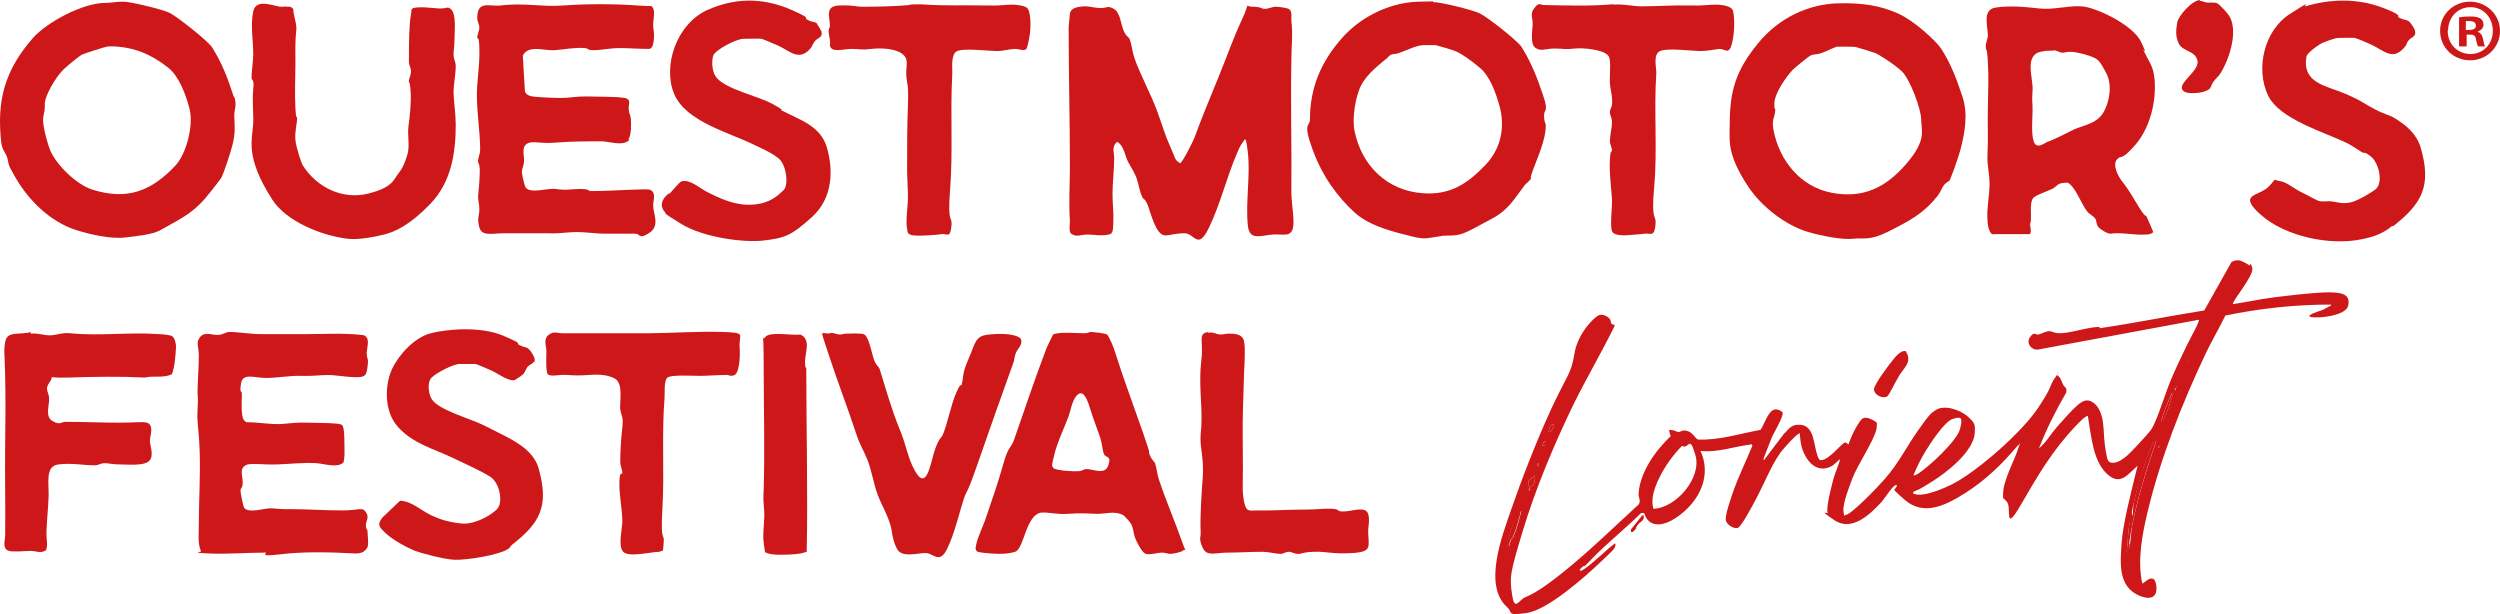
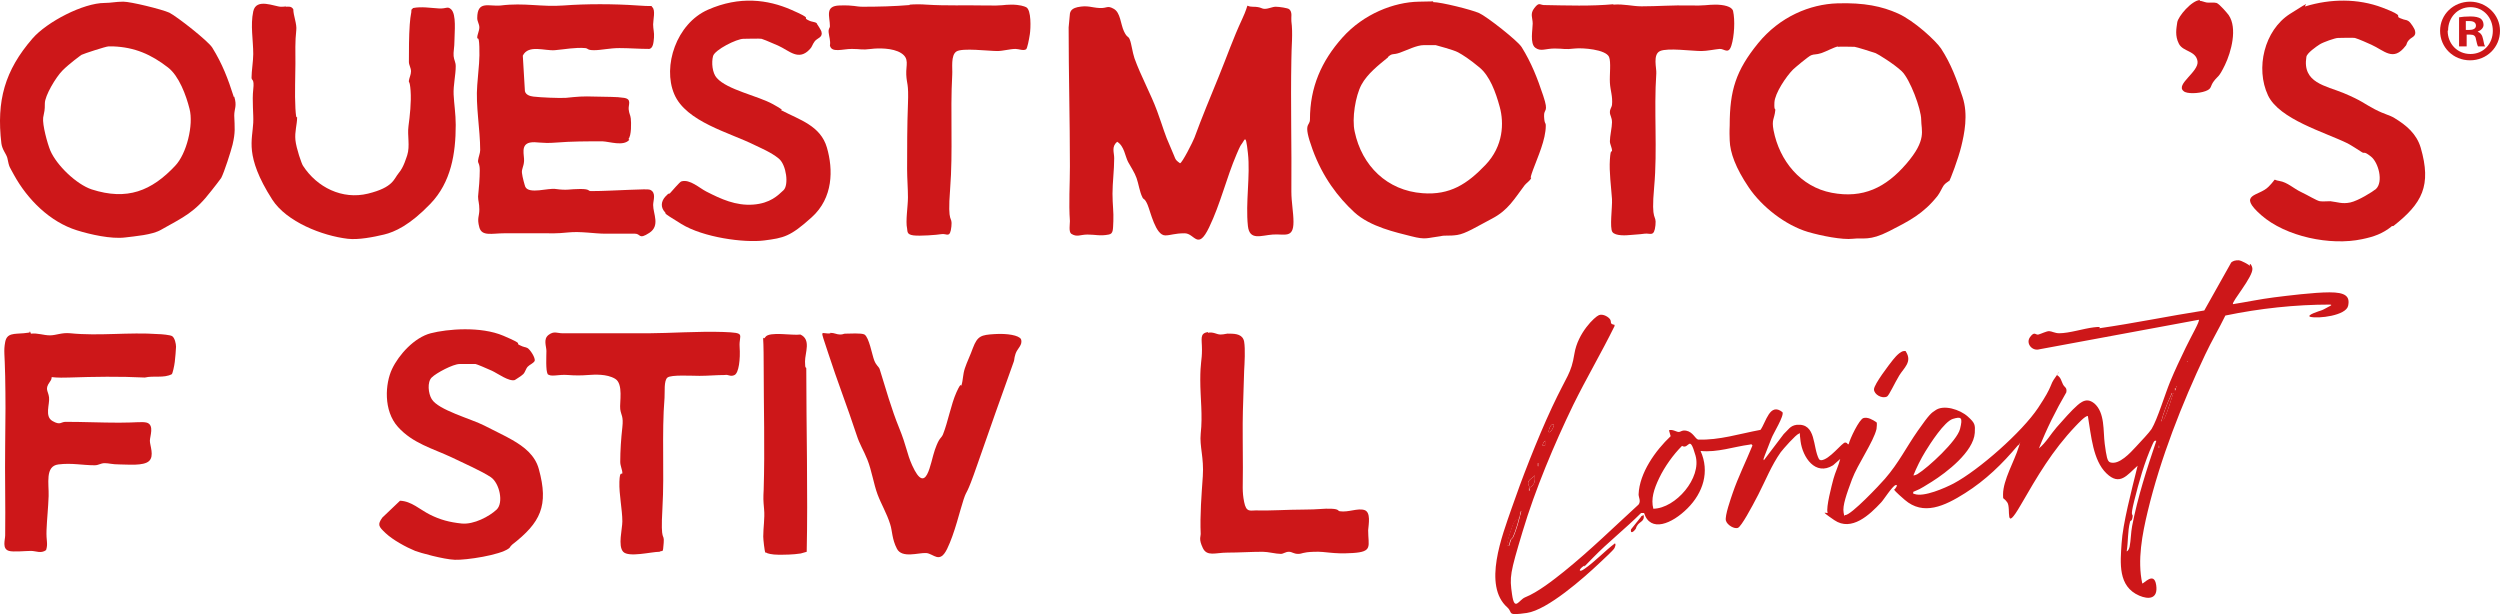
<svg xmlns="http://www.w3.org/2000/svg" version="1.1" id="Calque_1" x="0px" y="0px" width="382.349px" height="93.921px" viewBox="0.419 -4.399 382.349 93.921" enable-background="new 0.419 -4.399 382.349 93.921" xml:space="preserve">
  <path fill="#CD1719" d="M344.57,35.988c0.131,0,0.325,0.517,0.325,0.645c0.191,1.226-3.229,5.162-2.968,5.485  c2.062-0.323,4.192-0.775,6.257-1.034s6.13-0.772,8.517-0.772s3.161,0.581,2.839,2.064c-0.322,1.483-4.518,2-5.807,1.678  c-0.645-0.258,1.483-0.905,1.678-0.969c0.387-0.128,0.772-0.386,1.162-0.581c0.386-0.192,0.517-0.259,0.255-0.322  c-5.354,0-10.771,0.581-16.062,1.678c-0.97,2-2.131,3.935-3.098,5.999c-3.548,7.485-6.838,15.873-8.774,23.936  c-0.839,3.484-1.611,7.485-0.839,11.033c0.191,0.131,1.806-1.934,2.131,0.258c0.319,2.195-1.229,2.195-2.584,1.614  c-3.29-1.419-2.903-4.968-2.709-8.001c0.194-3.031,1.483-7.936,2.453-11.87c-1.614,1.417-2.712,3.159-4.775,1.161  c-2.064-2-2.32-5.743-2.837-8.777c-0.453,0-1.486,1.162-1.873,1.55c-3.611,3.807-5.807,7.613-8.388,12.064  c-2.578,4.451-1.417,0.517-2.062-0.387c-0.647-0.902-0.647-0.258-0.647-1.225c0-2.195,1.742-5.099,2.39-7.227  c0.645-2.128,0.255-0.323-0.131-0.259c-2.39,2.84-4.904,5.29-8.065,7.291c-3.162,2-6.385,3.484-9.225,1.031  c-2.84-2.45-0.905-1.225-1.678-1.547c0.191,0,0.772-0.903,0.258-0.708c-0.517,0.192-1.809,2.256-2.194,2.645  c-1.74,1.87-4.516,4.516-7.163,2.709c-2.643-1.806-0.9-0.839-1.031-1.161c-0.258-0.775,0.647-4.192,0.903-5.162  c0.259-0.967,0.775-1.998,1.033-3.031l-1.097,0.967c-2.709,1.678-4.646-1.225-4.968-3.676c-0.322-2.453,0.194-1.292-0.259-1.161  c-0.453,0.128-2.387,2.323-2.775,2.837c-1.417,2-2.323,4.323-3.418,6.454c-1.097,2.128-2.581,4.837-3.098,5.096  c-0.517,0.258-1.678-0.387-1.87-1.098c-0.191-0.709,0.772-3.418,1.034-4.193c0.836-2.451,2.062-4.904,3.031-7.291  c-0.194-0.322-0.259-0.128-0.453-0.128c-2.45,0.323-4.901,1.226-7.485,0.967c1.423,3.162,0.39,6.387-1.997,8.774  s-5.68,3.742-6.646,0.709h-0.45c-2.387,2.387-5.034,4.453-7.356,6.84c-2.323,2.387-0.772,0.772-1.548,1.354  c-0.775,0.58-0.515,0.902,0.194,0.389c1.611-1.098,3.159-2.775,4.709-3.937c0.192,0.194,0,0.517-0.063,0.711  c-0.194,0.386-1.873,1.87-2.323,2.322c-2.386,2.257-7.938,7.16-11.097,7.613c-3.161,0.45-2.066,0-2.967-0.839  c-3.81-3.356-0.775-11.033,0.645-15.162c1.417-4.128,3.87-10.516,6.192-15.484c2.323-4.968,2.904-5.032,3.418-8.193  c0.517-3.162,3.098-5.613,3.745-5.871c0.645-0.258,1.545,0.322,1.742,0.708c0.191,0.386-0.131,0.645,0.645,0.775v0.192  c-2,4.064-4.323,8.001-6.323,12.066c-2.904,5.999-5.808,12.903-7.741,19.354c-1.937,6.452-2.003,6.904-1.614,9.613  c0.387,2.709,1.034,0.839,2.001,0.45c1.937-0.772,4.323-2.645,5.935-3.934c4.001-3.227,7.679-6.838,11.419-10.258  c0.389-0.518,0-1.098,0-1.548c0.128-3.292,2.581-6.71,4.904-8.905l-0.259-0.903c0.517-0.194,1.161,0.259,1.483,0.259  s0.517-0.323,1.162-0.195c1.03,0.195,1.355,1.226,1.809,1.356c3.223,0.128,6.385-0.903,9.546-1.484  c0.84-1.161,1.42-4.259,3.356-2.711c0.32,0.517-1.422,3.292-1.678,4.001c-0.259,0.711-0.775,1.937-1.034,2.645  c-0.255,0.711-0.191,0.453-0.127,0.711l3.031-4c0.708-0.645,0.969-1.29,2-1.42c3.034-0.258,2.387,3.42,3.42,5.29l0.259,0.13  c1.289,0,3.289-2.775,3.739-2.711c0.453,0.066,0.262,0.325,0.518,0.258c0.194-0.839,1.614-3.806,2.259-3.998  c0.645-0.194,1.419,0.256,2,0.645c0.128,0.192,0,0.772,0,1.031c-0.45,1.937-2.903,5.421-3.742,7.68  c-0.839,2.256-1.484,4.065-1.289,5.095c0.191,1.034,0.063,0.259,0.255,0.387c0.906,0,5.29-4.646,6.065-5.549  c2.129-2.451,3.226-4.773,5.032-7.354c1.806-2.581,2.066-2.709,2.647-3.095c1.289-0.969,3.804-0.13,4.965,0.903  c1.161,1.031,1.161,1.289,1.098,2.514c-0.191,2.904-4.32,6.065-6.579,7.485c-2.259,1.419-1.87,1.097-2.84,1.547  c0,0.389,0,0.258,0.192,0.322c1.422,0.517,4.645-0.903,6.001-1.611c3.87-2.064,10.452-7.871,12.905-11.55  c2.451-3.676,1.611-3.29,2.706-4.773c1.098-1.484,0-0.258,0.262-0.194c0.517,0.322,0.58,0.839,0.836,1.356  c0.261,0.517,0.645,0.45,0.517,1.225c-1.614,2.775-3.031,5.612-4.192,8.58c1.098-0.903,1.806-2.192,2.709-3.226  c0.903-1.031,2.323-2.645,3.226-3.417c0.906-0.775,1.614-0.97,2.518-0.258c1.675,1.419,1.355,4.256,1.611,6.193  c0.259,1.937,0.389,2.709,0.839,2.839c1.356,0.45,3.098-1.483,3.935-2.386c0.842-0.903,2.003-2.131,2.39-2.712  c0.902-1.483,2.063-5.354,2.837-7.224c0.774-1.873,1.55-3.484,2.389-5.227c0.839-1.742,2.192-4.064,2.001-4.259l-24.389,4.518  c-1.098,0.322-2.129-0.906-1.42-1.873c0.711-0.967,0.839-0.259,1.292-0.387c0.45-0.13,1.225-0.517,1.611-0.517  c0.386,0,0.902,0.322,1.548,0.322c1.55,0,3.678-0.708,5.29-0.903c1.614-0.194,0.58,0.194,0.905,0.13  c5.354-0.775,10.645-1.873,15.998-2.711l4.129-7.354c0.325-0.258,0.647-0.322,1.098-0.322c0.452,0,1.614,0.708,1.742,0.839v-0.258  H344.57z M334.896,50.827v0.128C335.023,50.955,335.023,50.827,334.896,50.827z M333.218,54.698v0.128  C333.346,54.826,333.346,54.698,333.218,54.698z M333.153,55.279v-0.322h-0.13v0.322H333.153z M332.829,55.731  c-0.387,0-0.256,0-0.387,0.322c-0.58,1.226-1.161,2.709-1.483,3.999c0.191,0,0.322-0.258,0.453-0.45  c0.58-1.098,0.967-2.709,1.417-3.937l0,0V55.731z M293.022,68.312c0.322,0,0.453-0.13,0.645-0.194  c1.679-1.034,6.065-5.096,6.516-6.904c0.453-1.806,0.194-1.934-1.095-1.547c-1.292,0.386-3.484,3.806-4.195,4.968  c-0.709,1.161-1.354,2.45-1.87,3.742l0,0V68.312z M238.055,60.569c-0.389-0.386-0.839,0.839-0.775,1.098  C237.538,61.925,238.183,60.699,238.055,60.569z M236.377,63.794l0.389-0.128v-0.645C236.568,63.022,236.249,63.6,236.377,63.794z   M330.187,63.022c-0.325-0.13-0.453,0.322-0.581,0.578c-1.228,2.711-2.066,5.743-2.775,8.583c-0.709,2.84-0.128,1.742-0.259,2.515  c-0.13,0.775-0.322,0.389-0.386,0.711c-0.389,1.483-0.261,3.031-0.517,4.515c0.256-0.063,0.386-0.45,0.452-0.708  c0.192-0.967,0.192-2.129,0.384-3.162c0.842-4.387,2.259-8.774,3.682-12.967l0,0V63.022z M253.28,73.408  c3.42-0.064,7.421-4.71,6.451-8.13c-0.969-3.417-0.969-0.839-2.064-1.484c-1.355,1.356-2.645,3.162-3.483,4.904  C253.345,70.44,252.892,71.924,253.28,73.408z M330.637,64.116v-0.322h-0.131v0.322H330.637z M235.732,66.892v-0.453h-0.128v0.453  H235.732z M234.376,70.182c0.775-0.453,0.839-1.034,0.775-1.87C234.507,69.02,233.731,69.02,234.376,70.182z M234.376,70.635V70.31  h-0.128v0.325H234.376z M231.795,77.858c0.581-1.225,0.97-2.772,1.292-4.128c-0.322,0.13-0.194,0.774-0.386,1.097  c-0.195,0.322-0.518,0.322-0.712,0.646c-0.194,0.322-0.902,2.517-0.967,2.903c-0.063,0.386-0.258,0.711,0.256,0.645  c0.066-0.259,0.131-0.645,0.261-0.903c0.128-0.259,0.256-0.191,0.32-0.259l0,0H231.795z" />
  <path fill="#CD1719" d="M164.054-2.334c0.129-0.647,0.645-0.839,1.161-0.97c1.548-0.322,2.128,0.066,3.354,0.13  c1.226,0.064,1.162-0.453,2.194,0.128s1.032,2.323,1.547,3.42c0.517,1.097,0.646,0.645,0.903,1.289  c0.259,0.647,0.388,1.873,0.71,2.839c0.968,2.709,2.518,5.485,3.484,8.13c0.968,2.645,1.097,3.42,2,5.417  c0.903,2,0.581,1.873,1.483,2.518c0.322,0,2.001-3.354,2.194-3.871c1.161-3.162,2.451-6.26,3.742-9.418  c1.29-3.162,2.193-5.807,3.548-8.71s0.259-1.937,1.613-1.937s1.29,0.322,1.871,0.322c0.579,0,1.16-0.322,1.677-0.322  s1.87,0.194,2.064,0.386c0.517,0.453,0.258,1.228,0.322,1.809c0.258,1.934,0,3.934,0,5.935c-0.128,6.71,0.063,13.42,0,20.13  c0,1.611,0.324,3.226,0.324,4.646c0,2.581-1.355,1.806-3.164,1.934c-1.805,0.13-3.547,0.97-3.805-1.289  c-0.388-3.612,0.388-7.677,0-11.161c-0.388-3.484-0.452-1.742-1.226-1.097l0.193-0.195c-0.064,0-0.645,1.292-0.71,1.484  c-1.548,3.615-2.452,7.549-4.194,11.164c-1.74,3.612-2.192,0.903-3.741,0.903s-2.129,0.322-2.969,0.322  c-1.483,0-2.257-3.678-2.709-4.709c-0.451-1.033-0.58-0.711-0.773-1.097c-0.451-0.903-0.581-2.064-0.904-2.967  c-0.322-0.903-0.838-1.614-1.289-2.454c-0.453-0.836-0.581-2.45-1.679-3.095c-0.902,0.772-0.451,1.612-0.451,2.515  c0,1.809-0.259,3.743-0.259,5.421c0,1.678,0.195,2.839,0.13,4.192c-0.064,1.356,0,1.937-0.71,2.064c-1.291,0.258-2.064,0-3.226,0  c-1.162,0-1.613,0.453-2.517-0.128c-0.387-0.322-0.192-1.42-0.192-1.937c-0.194-2.773,0-5.548,0-8.385  c0-7.032-0.194-14.131-0.194-21.227" />
  <path fill="#CD1719" d="M219.601-4.076c1.229,0,5.871,1.161,7.032,1.675c1.161,0.517,5.938,4.259,6.518,5.226  c1.484,2.39,2.387,4.709,3.29,7.421c0.905,2.709,0.064,1.87,0.128,3.162c0.066,1.289,0.261,0.836,0.261,1.417  c0,2.131-1.225,4.776-1.937,6.71c-0.711,1.937-0.13,0.97-0.322,1.356c-0.194,0.386-0.708,0.708-0.97,1.033  c-1.611,2.128-2.514,3.807-4.965,5.096c-2.453,1.29-4.064,2.323-5.356,2.517c-1.289,0.192-1.806,0-2.581,0.192  c-2.064,0.258-2.192,0.581-4.451,0c-2.256-0.581-6.257-1.419-8.71-3.676c-2.451-2.259-4.84-5.357-6.385-9.613  c-1.551-4.259-0.39-3.42-0.39-4.582c0-4.904,1.742-8.902,4.968-12.517c3.227-3.612,7.871-5.418,11.678-5.484  c3.807-0.064,1.484-0.064,2.192-0.064l0,0V-4.076z M212.699,4.375c-1.42,1.162-3.162,2.515-4.065,4.193  c-0.902,1.678-1.483,5.162-1.03,7.163c1.095,5.224,4.965,9.03,10.386,9.419c4.195,0.322,6.838-1.42,9.613-4.323  s2.839-6.452,2.194-8.838s-1.55-4.776-3.098-6.065c-1.548-1.29-2.581-1.937-3.289-2.323c-0.712-0.386-3.229-1.034-3.421-1.098  h-1.806c-1.098,0-2.581,0.775-3.679,1.162c-1.095,0.389-1.095,0-1.806,0.645l0,0V4.375z" />
  <path fill="#CD1719" d="M298.571,23.213c-0.194,0.194-0.645,0.386-0.903,0.775c-0.258,0.386-0.517,1.031-0.903,1.548  c-2.191,2.775-4.387,3.87-7.418,5.42c-3.034,1.548-3.937,0.967-5.551,1.162c-1.612,0.191-4.838-0.453-6.838-1.034  c-3.484-1.031-7.099-3.87-9.097-6.838c-2-2.967-2.84-5.29-2.903-7.163c-0.063-1.87,0-1.547,0-2.323c0-5.354,0.967-8.385,4.32-12.517  c3.356-4.128,8.002-5.999,12.131-6.129c4.129-0.128,6.84,0.453,9.291,1.55c2.45,1.095,5.742,4.128,6.579,5.354  c1.55,2.386,2.39,4.709,3.292,7.418c0.903,2.712,0.259,5.679-0.194,7.549c-0.45,1.873-1.676,5.098-1.87,5.356v-0.13H298.571z   M281.537,2.698c-0.645,0.127-1.807,0.775-2.579,1.031c-0.774,0.258-1.097,0.13-1.55,0.325c-0.45,0.192-2.515,1.934-2.773,2.192  c-1.03,1.034-2.772,3.612-2.837,5.032c-0.066,1.42,0.192,0.775,0.128,1.225c-0.128,1.292-0.58,1.356-0.258,3.034  c0.902,4.646,4.129,8.644,8.904,9.549c4.773,0.903,8.258-0.775,11.417-4.454c3.164-3.676,2.259-5.032,2.259-6.71  c0-1.675-1.742-6.257-2.968-7.418c-1.225-1.161-3.676-2.645-4.001-2.775c-0.319-0.128-3.031-0.967-3.223-0.967  c-0.581,0-2.131-0.063-2.584,0l0,0L281.537,2.698z" />
  <path fill="#CD1719" d="M96.633,17.02c-0.903,0.967-2.903,0.258-4.064,0.195c-2.387,0-4.775,0-7.098,0.191  c-2.323,0.195-3.031-0.191-4,0c-1.483,0.322-0.839,1.937-0.902,2.84c-0.065,0.903-0.388,1.161-0.322,1.806  c0.063,0.645,0.451,2,0.515,2.128c0.581,1.162,3.549,0.13,4.646,0.325c1.807,0.255,2.13,0,3.743,0c1.612,0,1.096,0.322,1.677,0.322  c1.935,0,3.936-0.131,5.87-0.195c1.937-0.064,2.774-0.127,3.162,0c0.969,0.453,0.451,1.614,0.451,2.323  c0,1.356,1.098,3.162-0.58,4.259c-1.677,1.095-1.291,0.128-2.193,0.128c-1.549,0-3.033,0-4.58,0c-1.55,0-3.743-0.386-5.614-0.194  c-1.871,0.194-2.58,0.13-3.999,0.13H77.6c-1.936,0-3.483,0.517-3.87-0.903c-0.388-1.42,0-1.678,0-2.712  c0-1.031-0.193-1.289-0.193-1.998c0.129-1.228,0.257-2.839,0.257-4.001c0-1.161-0.322-1.033-0.257-1.547  c0.063-0.517,0.322-1.098,0.322-1.55c0-3.162-0.71-6.838-0.451-9.936c0.258-3.095,0.386-3.935,0.322-5.871  c-0.064-1.936-0.322-0.967-0.322-1.419c0-0.45,0.322-1.031,0.322-1.548c0-0.517-0.322-0.903-0.322-1.419  c0-2.773,1.806-1.742,3.611-1.937c3.613-0.45,6.194,0.258,9.613,0c3.42-0.256,7.613-0.256,11.292,0  c3.677,0.258,1.741-0.192,2.257,0.258c0.517,0.453,0.129,1.937,0.129,2.645c0,0.711,0.193,1.228,0.13,2  c-0.065,0.775-0.13,1.614-0.71,1.742c-1.548,0-3.097-0.128-4.58-0.128c-1.485,0-2.774,0.322-3.872,0.322  c-1.096,0-0.839-0.258-1.354-0.322c-1.549-0.131-3.097,0.191-4.646,0.322c-1.549,0.128-4.064-0.903-4.902,0.839l0.322,5.418  c0.129,0.581,0.773,0.775,1.291,0.839c1.032,0.13,3.999,0.258,4.968,0.194c1.869-0.194,2.579-0.258,4.45-0.194  c1.872,0.063,3.227,0,4.453,0.194c1.225,0.194,0.645,1.031,0.708,1.742c0.065,0.709,0.259,0.839,0.324,1.42  c0.063,0.581,0.129,2.645-0.388,3.162h0.129V17.02z" />
-   <path fill="#CD1719" d="M305.217,31.47c-0.645-0.192-0.839-1.675-0.839-2.256c-0.131-1.806,0.322-3.678,0.322-5.42  s-0.389-2.903-0.322-4.323c0.131-2.645,0-4.837,0.063-7.482c0.067-2.645,0.131-4.646,0-6.968c-0.13-2.323-0.322-1.678-0.322-2.323  c0-0.645,0.322-1.098,0.322-1.678c0-1.354-0.902-3.935,1.162-4.257c2.064-0.325,4.387-0.13,6.646,0.128s4.32-0.453,6.516-0.322  c2.194,0.128,7.871,2.839,9.099,5.418c1.226,2.581,0.256,0.839,0.384,1.292c0.711,1.611,1.486,2.323,1.679,4.323  c0.324,3.417-0.646,7.549-2.968,10.194c-2.323,2.645-2.064,1.353-2.772,2.192c-0.712,0.839,0.127,2.518,0.839,3.42  c1.225,1.547,1.611,2.451,2.643,4.065c1.033,1.611,0.905,0.903,1.097,1.353c0.194,0.453,0.97,2.195,0.97,2.259  c-0.258,0.322-0.775,0.386-1.161,0.386c-1.742,0.13-3.679-0.386-5.421-0.128c-0.45,0-1.611-0.708-1.87-1.097  c-0.258-0.386-0.194-0.772-0.386-1.162c-0.194-0.386-0.905-0.708-1.226-1.095c-0.777-0.97-1.422-2.711-2.194-3.679  c-0.775-0.967-0.84-0.775-1.614-0.711c-0.772,0.066-0.903,0.517-1.484,0.839c-0.58,0.322-2.772,1.034-3.031,1.484  c-0.517,0.711-0.258,2.323-0.322,3.228c-0.063,0.903-0.13,0.514-0.13,0.772c0,0.387,0.258,0.903,0,1.484h-5.805h0.128V31.47z   M314.508,3.342c-0.389,0-1.355,0-1.742,0.13c-2.903,0.386-1.355,4.129-1.486,5.935c-0.128,1.806,0,1.612,0,2.967  c0,1.356-0.256,3.679,0.194,4.904c0.453,1.226,1.614,0.195,2.129,0c1.292-0.453,2.775-1.292,4.001-1.873  c1.225-0.581,3.42-0.836,4.453-2.514c1.031-1.678,1.417-4.323,0.515-6.065c-0.903-1.742-1.226-2-1.356-2.064  c-0.58-0.581-3.031-1.161-3.867-1.225c-0.842-0.064-1.098,0.128-1.486,0.128c-0.387,0-0.903-0.386-1.417-0.386h0.063V3.342z" />
-   <path fill="#CD1719" d="M53.019,66.248c-0.839,1.031-3.097,0.255-4.194,0.191c-1.999-0.128-4.063,0.131-6.063,0.195  c-2,0.063-3.548-0.195-4.453,0c-1.483,0.45-0.71,1.87-0.774,2.772c0,0.903-0.258,0.711-0.322,1.098  c-0.065,0.386,0.386,2.386,0.516,2.708c0.581,0.97,3.098,0.131,4.001,0.131c0.903,0,1.806,0.194,3.096,0.128  c2.582,0,5.29,0.194,7.936,0.194c2.645,0,3.032-0.58,3.613,0.259c0.581,0.839,0,1.289,0,2c0,0.709,0.258,0.581,0.258,0.967  c0,0.645,0.193,1.87,0,2.387c-0.452,0.775-0.968,0.97-1.872,0.97c-3.806-0.194-7.678-0.325-11.484,0.128  c-3.806,0.45-1.613-0.259-2.321-0.259c-2.903,0-5.743,0.259-8.646,0.131c-2.903-0.131-1.032-0.194-1.161-0.325  c-0.516-1.289-0.322-2.709-0.322-4.064c0-3.676,0.258-7.613,0.129-11.289c-0.129-3.679-0.451-4.195-0.322-6.324  c0.129-2.128,0-1.484,0-2.773c0-1.292,0.193-3.806,0.193-5.42c0-1.612-0.516-2,0.193-2.903c0.71-0.903,1.937-0.259,2.774-0.323  c0.839-0.064,1.097-0.453,1.742-0.453c1.419,0,3.226,0.325,4.645,0.325c2.516,0,4.904,0,7.42,0s4.323-0.131,6.517,0  c2.194,0.127,1.999,0.191,2.194,0.322c0.709,0.514,0.193,1.87,0.193,2.581c0,0.708,0.193,0.836,0.193,1.225  c0,0.386-0.129,1.548-0.257,1.806c-0.194,0.708-1.097,0.645-1.742,0.645c-1.291,0-2.903-0.322-4.13-0.322  c-1.225,0-2.451,0.194-4.063,0.128c-1.614-0.064-3.742,0.325-5.42,0.325c-1.677,0-3.548-0.839-3.807,0.836  c-0.258,1.678,0.129,1.034,0.129,1.55c0,0.839-0.193,3.484,0.322,4.065c0.517,0.581,0.452,0.192,0.646,0.322  c1.613,0,3.613,0.386,5.226,0.258c1.613-0.13,2.257-0.258,4-0.194s4.838,0,5.161,0.386c0.323,0.389,0.323,2.064,0.323,2.453  c0,0.645,0.128,2.903-0.194,3.29l0.194-0.127H53.019z" />
-   <path fill="#CD1719" d="M161.473,46.762c0.968-0.453,3.613-0.194,4.646-0.194s0.71-0.194,1.096-0.194  c0.388,0,2.259,0.194,2.518,0.389c0.257,0.192,1.032,2,1.161,2.515c1.354,4.259,2.902,8.388,4.387,12.647  c1.484,4.256,0.581,2.256,0.967,3.226c0.388,0.967,0.71,0.967,0.84,1.353c0.258,0.775,0.322,1.809,0.645,2.645  c1.032,3.098,2.322,6.065,3.42,9.163c1.096,3.096,0.773,0.967,0.193,1.483l0,0c-0.193,0.259-1.613,0.518-1.936,0.518  s-0.839-0.195-1.227-0.195c-0.773,0-1.87,0.387-2.516,0.195c-0.645-0.195-1.484-2.001-1.677-2.518  c-0.194-0.517-0.259-1.548-0.581-2.064c-0.323-0.517-1.098-1.289-1.227-1.355c-1.289-0.709-2.838-0.128-4.192-0.192  c-1.356-0.063-2.452-0.13-4.194,0c-1.742,0.128-2.967-0.258-4.064-0.194c-2.452,0.259-2.646,5.549-4.065,6.002  c-1.418,0.45-3.16,0.322-4.45,0.191c-1.291-0.128-1.356-0.191-1.484-0.387c-0.129-0.258-0.129-0.386-0.065-0.645  c0.193-1.292,1.226-3.292,1.613-4.581c0.903-2.646,1.808-5.226,2.581-7.999c0.773-2.776,1.161-2.39,1.613-3.615  c1.677-4.773,3.226-9.483,5.031-14.192 M161.473,67.151c0.451,0.45,3.226,0.581,3.936,0.514c0.71-0.064,0.645-0.322,1.225-0.322  c1.032,0,2.774,0.969,3.291-0.581c0.516-1.547-0.387-1.095-0.646-1.675c-0.257-0.581-0.322-1.742-0.581-2.517  c-0.451-1.356-1.032-2.775-1.483-4.259s-1.032-3.095-1.936-2.387c-0.902,0.711-1.096,2.517-1.483,3.484  c-0.646,1.742-1.612,3.679-2.064,5.485c-0.451,1.806-0.517,2-0.194,2.259H161.473z" />
  <path fill="#CD1719" d="M44.052-3.368c0.515,0,0.903-0.128,1.225,0.386c0,0.97,0.581,2.259,0.452,3.229  c-0.193,1.675-0.129,3.354-0.129,5.096c0,1.742-0.129,4.646,0,6.837c0.129,2.195,0.258,0.97,0.258,1.42  c0,1.033-0.387,2.131-0.258,3.42c0.129,1.29,0.968,3.679,1.162,3.935c2.129,3.292,6,5.226,9.936,4.259  c3.936-0.967,3.936-2.259,4.71-3.162c0.774-0.903,1.162-2.387,1.29-2.709c0.453-1.419,0-3.031,0.194-4.451  c0.193-1.42,0.451-3.679,0.322-5.421c-0.129-1.742-0.322-1.097-0.258-1.547c0.065-0.453,0.322-0.903,0.322-1.42  s-0.322-0.967-0.322-1.42c0-1.678,0-4,0.129-5.743c0.129-1.742,0.258-1.548,0.258-2.256l0.259-0.258  c1.289-0.258,2.709,0,3.936,0.064c1.225,0.064,1.289-0.386,1.87,0.128c0.839,0.775,0.517,3.551,0.517,4.712  c0,1.162-0.193,1.806-0.129,2.451c0.065,0.645,0.322,0.903,0.322,1.548c0,1.355-0.386,2.903-0.322,4.323  c0.065,1.42,0.322,2.968,0.322,4.646c0,4.387-0.71,8.774-3.87,12.064c-3.162,3.292-5.485,4.323-7.098,4.709  c-1.613,0.389-3.936,0.839-5.548,0.647c-3.871-0.453-9.355-2.581-11.548-6.001c-2.194-3.42-2.903-5.743-3.097-7.418  c-0.194-1.678,0.129-3.034,0.193-4.323c0.065-1.292-0.193-3.356,0-5.098c0.193-1.742-0.259-1.289-0.259-1.806  c0-1.031,0.259-2.514,0.259-3.612c0-2.128-0.452-4.387,0-6.515c0.451-2.131,3.291-0.711,4.258-0.711  c0.968,0,0.451-0.128,0.646-0.128V-3.368z" />
  <path fill="#CD1719" d="M125.278-0.851c0.129,0.128,0.773,1.162,0.773,1.289c0.259,0.903-0.645,0.967-1.032,1.484  c-0.386,0.517-0.386,0.839-0.71,1.162c-1.742,1.937-3.16,0.258-4.902-0.517c-1.742-0.772-2.322-0.967-2.516-1.031  c-0.194-0.064-2.452,0-2.774,0c-1.032,0-4.387,1.678-4.646,2.645c-0.258,0.967-0.129,2.581,0.581,3.354  c1.612,1.809,6.258,2.712,8.581,4.001c2.321,1.292,0.838,0.711,1.354,0.967c2.709,1.42,5.936,2.323,6.902,5.679  c0.969,3.354,0.969,7.677-2.322,10.644c-3.29,2.97-4.258,3.162-7.291,3.551c-3.031,0.386-9.289-0.453-12.645-2.517  c-3.354-2.064-2.129-1.42-2.517-1.806c-0.709-0.775-0.581-1.678,0.065-2.387c0.645-0.711,0.515-0.325,0.71-0.517  c0.192-0.195,1.547-1.806,1.741-1.806c1.29-0.389,2.774,1.031,3.807,1.548c2.258,1.161,4.517,2.192,7.161,2  c2.646-0.194,3.807-1.419,4.646-2.195c0.838-0.772,0.452-3.87-0.71-4.837c-1.161-0.97-2.903-1.678-3.677-2.064  c-3.872-1.937-10.518-3.551-12.323-7.807c-1.807-4.259,0.322-10.775,5.162-12.903c4.838-2.131,9.16-1.55,12.71,0  c3.548,1.548,1.677,1.095,2.516,1.548c0.839,0.453,1.032,0.194,1.483,0.581h-0.129V-0.851z" />
  <path fill="#CD1719" d="M366.184,30.245c-1.417,1.097-2.643,1.55-4.515,1.937c-4.841,1.031-11.678-0.386-15.421-3.679  c-3.739-3.29-0.386-2.837,1.098-4.323c1.483-1.484,0.453-1.095,1.679-0.903c1.225,0.194,2.194,1.161,3.289,1.678  c1.098,0.517,2.453,1.356,2.903,1.42s1.098,0,1.611,0c1.098,0.128,1.807,0.453,3.034,0.194c1.226-0.258,3.484-1.678,3.935-2.064  c1.161-1.098,0.389-4.065-0.772-4.968c-1.161-0.906-0.905-0.389-1.355-0.647c-0.712-0.45-1.484-0.967-2.192-1.353  c-3.548-1.742-10.452-3.679-12.194-7.354c-1.937-4.131-0.581-9.936,3.356-12.453c3.934-2.518,1.869-1.034,2.386-1.162  c3.804-1.161,7.999-1.225,11.742,0.194c3.739,1.417,1.806,1.226,2.709,1.612c0.902,0.386,0.902,0.194,1.292,0.453  c0.386,0.258,0.9,1.162,0.967,1.353c0.322,1.034-0.453,1.034-0.903,1.55c-0.453,0.514-0.258,0.645-0.517,0.903  c-1.87,2.45-3.226,0.708-5.227-0.195c-2-0.903-2.322-0.967-2.514-1.033c-0.197-0.064-2.132,0-2.584,0  c-0.45,0-2.257,0.647-2.773,0.969c-0.514,0.323-2,1.354-2.064,1.934c-0.645,4.001,2.968,4.387,5.743,5.548  c2.773,1.162,3.096,1.614,4.71,2.453c1.613,0.839,2.194,0.839,3.031,1.354c1.806,1.097,3.355,2.389,4,4.518  c1.679,5.807,0.256,8.516-4.192,12h-0.261V30.245z" />
  <path fill="#CD1719" d="M5.147,46.632c1.032-0.128,1.937,0.258,2.903,0.258c0.968,0,1.806-0.45,3.097-0.322  c4.453,0.453,8.969-0.194,13.485,0.131c0.452,0,1.87,0.127,2.128,0.322c0.388,0.258,0.581,1.161,0.581,1.611  c0,0.453-0.129,1.742-0.193,2.323c-0.065,0.581-0.322,1.742-0.452,1.873c-1.227,0.645-2.774,0.192-4.129,0.514  c-3.872-0.192-7.743-0.128-11.613,0c-3.871,0.13-2.064-0.514-2.904,0.647c-0.839,1.161-0.258,1.353-0.129,2.386  c0.129,1.031-0.71,2.904,0.517,3.612c1.226,0.711,1.291,0.13,1.999,0.13c2.71,0,5.485,0.128,8.195,0.128  c2.709,0,3.483-0.194,4.258,0c1.161,0.386,0.451,2.064,0.451,2.775c0,0.708,0.71,2.32-0.129,3.095  c-0.839,0.775-3.226,0.517-4.453,0.517c-1.225,0-1.677-0.195-2.321-0.195c-0.646,0-0.904,0.322-1.549,0.322  c-1.872,0-3.484-0.386-5.549-0.127c-2.064,0.258-1.419,2.967-1.483,4.837c-0.065,1.872-0.258,3.551-0.322,5.226  c-0.065,1.679,0.257,2.001-0.065,3.034c-0.774,0.581-1.547,0.128-2.323,0.128c-0.774,0-2.709,0.194-3.355,0  c-1.096-0.322-0.581-1.678-0.581-2.387c0.065-4.646-0.064-9.227,0-13.806c0.065-4.582,0.065-6.968,0-10.516  c-0.064-3.548-0.257-3.806,0-5.226c0.258-1.42,1.356-1.225,2.839-1.356c1.484-0.128,0.645-0.194,0.967-0.258L5.147,46.632z" />
  <path fill="#CD1719" d="M78.633,79.02c-0.129,0.066-0.194,0.322-0.388,0.452c-1.354,1.031-6.517,1.807-8.258,1.742  c-1.742-0.063-5.419-1.098-6.064-1.355c-1.42-0.581-3.42-1.678-4.517-2.709c-1.097-1.033-1.291-1.292-0.517-2.387l2.71-2.581  c1.742,0.063,3.033,1.355,4.58,2.128c1.549,0.775,2.969,1.162,4.838,1.356c1.871,0.191,4.26-1.098,5.355-2.129  c1.098-1.033,0.451-4.064-0.903-4.968c-1.354-0.905-4.128-2.131-6-3.034c-2.903-1.356-5.936-2.128-8.193-4.646  c-2.259-2.515-1.937-6.646-0.904-8.838c1.033-2.195,3.42-4.84,5.936-5.485c2.516-0.645,7.612-1.097,11.097,0.386  c3.484,1.486,1.678,1.034,2.452,1.42c0.773,0.389,0.839,0.258,1.226,0.453c0.387,0.195,1.29,1.548,1.097,2  c-0.258,0.386-0.71,0.517-1.032,0.839s-0.388,0.836-0.71,1.161c-0.322,0.322-1.225,0.836-1.29,0.903  c-0.903,0.259-2.646-1.033-3.484-1.419c-0.838-0.386-2.387-1.034-2.516-1.034h-2.452c-0.967,0-3.548,1.356-4.258,2.064  c-0.71,0.711-0.517,2.453,0,3.292c0.968,1.675,6.065,3.031,8.064,4.064c2,1.031,3.032,1.484,4.258,2.192  c1.808,1.034,3.484,2.323,4.064,4.451c1.55,5.615,0.259,8.193-4.064,11.55L78.633,79.02z" />
  <path fill="#CD1719" d="M127.408,46.504c0.645,0,0.967,0.258,1.483,0.258c0.516,0,0.516-0.13,0.773-0.13  c0.71,0,2.516-0.128,2.968,0.13c0.71,0.45,1.161,3.095,1.484,3.935c0.322,0.839,0.709,0.97,0.838,1.356  c0.904,2.903,1.808,6.129,2.969,8.968c1.161,2.837,1.161,3.871,1.999,5.74c2.193,4.84,2.774-0.386,3.484-2.387  c0.71-2,0.903-1.611,1.227-2.322c0.773-1.934,1.226-4.579,2.064-6.452c0.839-1.87,0.645-0.708,0.773-1.098  c0.259-0.839,0.193-1.611,0.517-2.578c0.322-0.97,0.838-2,1.226-3.098c0.71-1.873,1.291-2,3.291-2.128  c1.999-0.131,3.741,0.191,4.063,0.772c0.324,0.903-0.581,1.419-0.838,2.259c-0.258,0.839-0.129,0.775-0.258,1.161  c-1.871,5.226-3.743,10.452-5.549,15.679c-1.806,5.226-1.549,3.676-2.13,5.418c-0.58,1.742-1.354,5.162-2.516,7.549  s-2.064,0.711-3.226,0.645c-1.161-0.064-3.678,0.839-4.451-0.645c-0.775-1.483-0.71-2.773-1.033-3.742  c-0.516-1.676-1.354-3.031-1.936-4.579c-0.58-1.55-0.902-3.679-1.548-5.293c-0.646-1.611-1.161-2.256-1.678-3.87  c-1.354-4.129-2.968-8.258-4.323-12.45c-1.354-4.195-1.16-2.776,0.453-3.034h-0.129V46.504z" />
  <path fill="#CD1719" d="M247.151-3.69c1.675-0.128,2.903,0.258,4.323,0.258c2.45,0,4.837-0.194,7.288-0.13  c2.453,0.066,2.775-0.128,4-0.128c1.226,0,2.518,0.258,2.712,0.967c0.322,1.42,0.191,3.873-0.258,5.29  c-0.45,1.42-1.098,0.453-1.809,0.517c-0.709,0.063-1.935,0.322-2.773,0.322c-1.483,0-5.159-0.514-6.321,0  c-1.161,0.517-0.517,2.645-0.58,3.42c-0.389,5.676,0.191,11.678-0.325,17.354c-0.517,5.679,0.389,4.001,0.194,5.874  c-0.194,1.87-0.775,1.161-1.676,1.289c-0.905,0.128-1.55,0.128-2.131,0.194c-0.58,0.064-2.322,0.192-2.775-0.453  c-0.45-0.645,0-3.743-0.063-5.032c-0.128-1.873-0.45-4.129-0.322-6.065c0.13-1.937,0.322-0.903,0.322-1.355  c0-0.45-0.322-0.967-0.322-1.417c0-0.839,0.322-2.131,0.322-2.904c0-0.775-0.322-1.033-0.322-1.55c0-0.514,0.258-0.708,0.322-1.095  c0.13-1.355-0.256-2.195-0.322-3.42c-0.064-1.226,0.194-3.162-0.128-3.937c-0.517-1.162-4.065-1.417-5.227-1.289  c-1.611,0.194-1.678,0-3.098,0c-1.417,0-2.128,0.517-2.968-0.128c-0.839-0.647-0.386-2.776-0.386-3.679s-0.453-1.483,0.258-2.387  c0.709-0.903,0.772-0.517,1.418-0.453c3.614,0.064,7.227,0.194,10.71-0.128h-0.063V-3.69z" />
  <path fill="#CD1719" d="M139.537-3.69c0.773-0.064,1.806-0.064,2.579,0c3.033,0.194,6.002,0.064,8.969,0.128  c2.968,0.066,2.709-0.128,4-0.128c1.29,0,2,0.258,2.259,0.386c0.838,0.389,0.71,3.292,0.58,4.129  c-0.129,0.839-0.387,2.195-0.58,2.322c-0.451,0.259-1.098-0.063-1.613-0.063c-0.839,0-1.937,0.322-2.774,0.322  c-1.355,0-5.354-0.514-6.258,0.066s-0.581,2.579-0.646,3.548c-0.322,5.871,0.13,11.678-0.322,17.485  c-0.451,5.804,0.388,3.87,0.193,5.74c-0.193,1.873-0.708,1.033-1.483,1.161c-0.773,0.13-3.355,0.322-4.322,0.194  c-0.968-0.13-0.904-0.517-0.968-1.033c-0.259-1.162,0.129-3.417,0.129-4.773s-0.129-2.903-0.129-4.323c0-3.226,0-6.646,0.129-9.936  s-0.193-3.031-0.258-4.515c-0.064-1.483,0.517-2.453-0.774-3.292c-1.29-0.836-3.613-0.772-4.581-0.645c-1.548,0.194-1.548,0-2.968,0  s-3.097,0.645-3.354-0.517c0.129-0.708-0.13-1.353-0.193-1.998c-0.065-0.647,0.193-0.647,0.193-0.97  c0-1.483-0.839-3.095,1.483-3.162c2.322-0.064,2.388,0.194,3.55,0.194c2.386,0,4.838-0.064,7.161-0.258l0,0V-3.69z" />
  <path fill="#CD1719" d="M84.182,52.761c-0.324-0.386-0.194-2.773-0.194-3.484c0-0.708-0.516-1.806,0.322-2.451  c0.839-0.645,1.355-0.258,2.065-0.258h13.483c2.646,0,7.549-0.322,11.161-0.194c3.613,0.13,2.388,0.325,2.517,2.259  c0.13,1.937-0.129,4.001-0.774,4.323c-0.645,0.322-0.967-0.128-1.484,0c-1.29,0-2.579,0.128-3.87,0.128  c-1.29,0-4.323-0.192-4.903,0.258c-0.581,0.453-0.388,2.259-0.452,3.098c-0.451,5.549,0,11.292-0.322,16.904s0.322,3.548,0.193,5.29  s-0.129,1.034-0.645,1.356c-1.227,0-4.711,0.902-5.549,0c-0.839-0.903-0.129-3.484-0.129-4.646c0-1.807-0.517-4.129-0.451-6.065  c0.063-1.937,0.451-0.903,0.451-1.356c0-0.45-0.322-1.095-0.322-1.675c0-1.742,0.128-3.551,0.322-5.293  c0.193-1.742-0.194-1.806-0.322-2.773c-0.129-0.967,0.516-3.87-0.775-4.646c-1.29-0.775-3.16-0.645-4.129-0.581  c-1.031,0.085-2.063,0.085-3.096,0c-1.55-0.128-2.646,0.386-3.162-0.194H84.182z" />
  <path fill="#CD1719" d="M185.086,46.504c0.967-0.194,1.354,0.258,1.999,0.258c0.646,0,0.904-0.194,1.42-0.13  c0.968,0,2,0.13,2.193,1.228c0.193,1.095,0.065,3.354,0,4.451c-0.063,2.064-0.129,4.064-0.193,6.193c-0.065,2.128,0,5.807,0,8.646  c0,2.837-0.129,3.612,0.193,5.226c0.322,1.611,0.903,1.289,1.742,1.289c2.388,0.064,4.839-0.128,7.289-0.128  c2.453,0,3.098-0.194,4.326-0.13c1.225,0.063,0.9,0.322,1.289,0.386c1.289,0.194,2.709-0.514,3.739-0.191  c1.034,0.322,0.647,2.192,0.581,3.095c0,2.453,0.775,3.293-2.387,3.484c-3.159,0.194-3.935-0.259-5.871-0.191  c-1.934,0.063-1.741,0.322-2.45,0.322s-0.903-0.322-1.42-0.322s-0.839,0.322-1.225,0.322c-0.775,0-1.937-0.322-2.774-0.322  c-1.808,0-3.613,0.127-5.42,0.127s-3.098,0.646-3.742-0.708c-0.645-1.355-0.322-1.678-0.322-2.131  c-0.129-2.903,0.129-5.999,0.322-8.838s-0.517-4.582-0.322-6.515c0.322-2.84-0.065-5.421-0.065-8.194  c0-2.775,0.259-2.903,0.259-4.646c0-1.742-0.388-2.453,0.902-2.711v0.13H185.086z" />
  <path fill="#CD1719" d="M122.892,80.248c-1.227,0.192-2.452,0.192-3.42,0.192s-1.742-0.192-1.872-0.323h-0.127  c-0.13-0.194-0.324-2.063-0.324-2.45c0-1.42,0.259-2.775,0.129-4.195c-0.129-1.42-0.129-1.676-0.063-2.967  c0.193-6.324,0-12.708,0-19.032c0-6.323-0.322-3.42,0.259-4.323c0.58-0.903,4.192-0.195,5.354-0.387  c1.678,0.772,0.71,2.773,0.71,4.129s0.193,0.708,0.193,1.098c0,8.774,0.258,19.227,0.065,28.001" />
  <path fill="#CD1719" d="M336.83-4.271c0.322,0,0.708,0.194,1.097,0.258c0.387,0.064,1.034-0.064,1.484,0.064  c0.45,0.13,1.741,1.678,1.872,1.873c1.354,1.998,0.384,5.612-0.58,7.613c-0.97,1.998-1.034,1.611-1.679,2.451  c-0.645,0.839-0.261,1.161-1.292,1.547c-1.03,0.389-2.903,0.453-3.354,0c-1.292-1.031,2.387-2.967,2.129-4.579  c-0.259-1.614-2.192-1.42-2.84-2.645c-0.645-1.228-0.387-2.39-0.259-3.292c0.131-0.903,2.195-3.354,3.484-3.417l0,0L336.83-4.271z" />
  <path fill="#CD1719" d="M291.925,49.408c0.97,1.547-0.322,2.45-1.03,3.612c-0.711,1.161-1.548,3.034-1.873,3.226  c-0.772,0.389-1.997-0.322-1.997-1.095c0-0.775,2.386-3.873,2.903-4.518c0.514-0.645,1.417-1.611,1.997-1.289l0,0V49.408z" />
  <path fill="#CD1719" d="M251.41,74.569l0.387-0.194c0.194,0.902-0.581,1.033-0.903,1.483c-0.325,0.453-0.194,0.453-0.325,0.647  c-0.255,0.386-0.836,0.839-0.708,0.063l1.55-1.937l0,0V74.569z" />
-   <path fill="#CD1719" d="M330.187,63.022c-1.423,4.193-2.84,8.58-3.682,12.967c-0.836,4.387-0.191,2.192-0.384,3.161  c-0.196,0.967-0.13,0.645-0.452,0.709c0.256-1.483,0.128-3.031,0.517-4.515c0.386-1.484,0.386-0.518,0.386-0.712  c0.131-0.772,0-1.483,0.259-2.515c0.645-2.839,1.548-5.87,2.775-8.582c1.226-2.709,0.192-0.708,0.581-0.581l0,0V63.022z" />
  <path fill="#CD1719" d="M231.795,77.858c0,0-0.191,0.067-0.322,0.259c-0.128,0.194-0.194,0.645-0.258,0.903  c-0.45,0.13-0.323-0.322-0.256-0.645c0.063-0.322,0.836-2.646,0.967-2.903c0.194-0.387,0.58-0.387,0.708-0.646  c0.131-0.258,0-0.902,0.387-1.097c-0.319,1.355-0.709,2.903-1.289,4.128l0,0H231.795z" />
  <path fill="#CD1719" d="M332.829,55.731c-0.45,1.162-0.837,2.773-1.417,3.935c-0.581,1.161-0.262,0.386-0.453,0.453  c0.322-1.292,0.903-2.839,1.483-4.001c0.581-1.161,0-0.386,0.387-0.322l0,0V55.731z" />
  <path fill="#CD1719" d="M234.376,70.182c-0.645-1.098,0.131-1.162,0.775-1.87C235.215,69.148,235.151,69.729,234.376,70.182z" />
  <path fill="#CD1719" d="M238.055,60.569c0.128,0.13-0.517,1.356-0.775,1.098C237.216,61.407,237.666,60.182,238.055,60.569z" />
  <path fill="#CD1719" d="M236.377,63.794c-0.128-0.194,0.191-0.772,0.452-0.772v0.645C236.766,63.666,236.377,63.794,236.377,63.794z  " />
  <rect x="235.604" y="66.439" fill="#CD1719" width="0.128" height="0.453" />
  <rect x="234.182" y="70.31" fill="#CD1719" width="0.131" height="0.325" />
  <rect x="332.959" y="54.956" fill="#CD1719" width="0.128" height="0.322" />
  <rect x="330.506" y="63.794" fill="#CD1719" width="0.131" height="0.322" />
  <path fill="#CD1719" d="M334.896,50.827c0.128,0,0.128,0.128,0,0.128V50.827z" />
  <path fill="#CD1719" d="M333.218,54.698c0.128,0,0.128,0.128,0,0.128V54.698z" />
  <path fill="#CD1719" d="M36.18,10.438c-0.903-2.836-1.742-5.032-3.291-7.546c-0.645-1.034-5.419-4.776-6.581-5.357  c-1.161-0.517-5.871-1.678-7.032-1.678c-1.162,0-1.872,0.194-2.838,0.194c-3.291,0-8.839,2.903-11.033,5.42  c-4.258,4.904-5.548,9.547-4.774,16.065c0.129,0.967,0.71,1.547,0.903,2.192c0.324,1.614,0.324,1.292,1.034,2.645  c2.064,3.743,5.483,7.163,9.612,8.452c2.064,0.645,5.226,1.356,7.356,1.097c1.547-0.194,4.128-0.386,5.483-1.161  c3.549-2,5.163-2.645,7.742-6.001c0.258-0.322,1.42-1.806,1.485-1.934c0.452-0.839,1.484-4.065,1.741-5.099  c0.453-1.934,0.324-2.578,0.258-4.451c0-1.098,0.452-1.42,0-2.903l0,0L36.18,10.438z M27.277,20.89  c-3.677,3.937-7.419,5.42-12.839,3.678c-2.323-0.775-5.355-3.678-6.322-5.937c-0.453-1.095-1.227-3.935-1.097-5.032  c0.193-1.031,0.258-1.031,0.258-2.192c0-1.161,1.677-4.001,2.709-5.032c1.032-1.033,2.71-2.259,2.903-2.389  c0.388-0.192,3.742-1.289,4.13-1.289h0.708c3.291,0.127,5.807,1.225,8.388,3.226c1.677,1.289,2.774,4.259,3.29,6.324  c0.646,2.45-0.452,6.901-2.193,8.708h0.065V20.89z" />
  <path fill="#CD1719" d="M382.768,0.311c0,2.514-2.003,4.515-4.581,4.515c-2.582,0-4.582-2-4.582-4.515  c0-2.518,2.064-4.454,4.582-4.454C380.7-4.143,382.768-2.143,382.768,0.311z M374.766,0.311c0,2,1.484,3.548,3.484,3.548  s3.42-1.547,3.42-3.548s-1.42-3.615-3.42-3.615s-3.42,1.614-3.42,3.551L374.766,0.311z M377.541,2.698h-1.033v-4.451  c0.389-0.067,0.97-0.13,1.742-0.13s1.226,0.13,1.548,0.322c0.258,0.194,0.452,0.517,0.452,0.969c0,0.45-0.386,0.839-0.902,1.031l0,0  c0.45,0.195,0.708,0.517,0.836,1.162c0.131,0.711,0.194,0.967,0.325,1.098h-1.098c-0.128-0.195-0.194-0.581-0.322-1.098  c-0.066-0.517-0.322-0.708-0.902-0.708h-0.518v1.806H377.541z M377.541,0.18h0.515c0.581,0,1.033-0.191,1.033-0.645  c0-0.45-0.322-0.708-0.967-0.708s-0.453,0-0.581,0v1.289V0.18z" />
</svg>